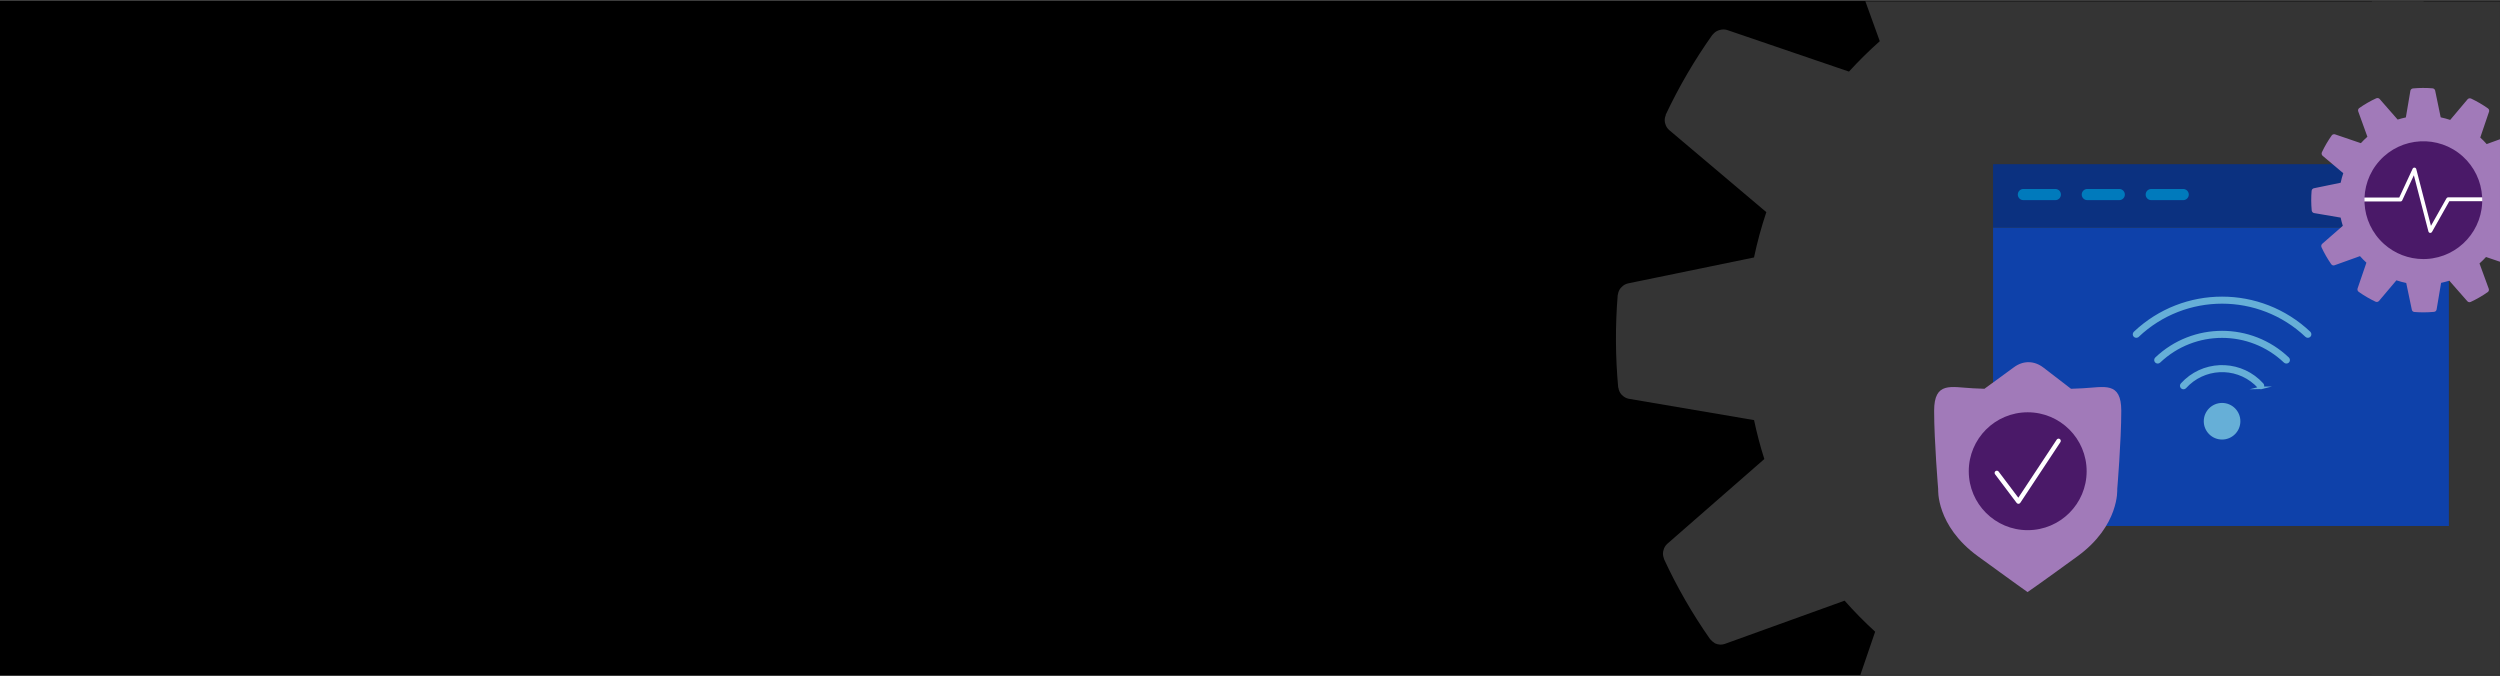
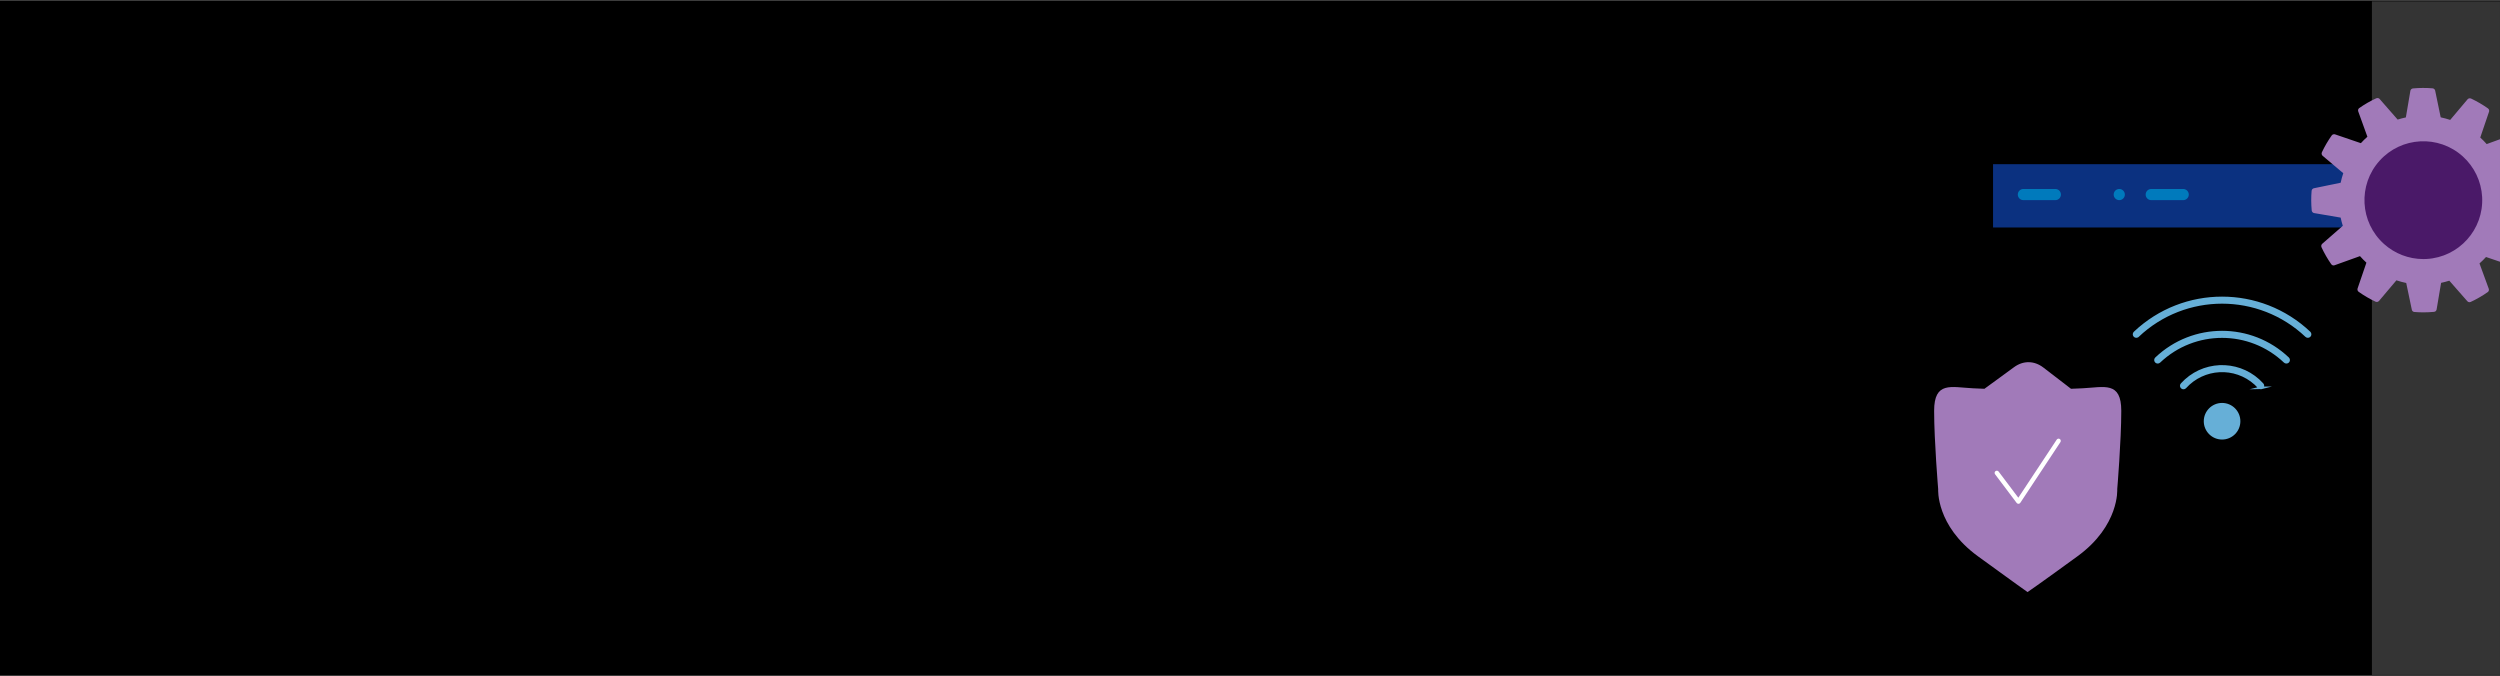
<svg xmlns="http://www.w3.org/2000/svg" viewBox="0 0 2220 600">
  <rect x="0" y="0" width="2220" height="600" fill="#808080" stroke="none" />
  <defs>
    <style>.cls-1{fill:#343434;}.cls-1,.cls-2,.cls-3,.cls-4,.cls-5,.cls-6,.cls-7,.cls-8,.cls-9,.cls-10,.cls-11{stroke-width:0px;}.cls-2{fill:none;}.cls-3,.cls-12{fill:#66afd7;}.cls-4{fill:#4a1968;}.cls-5{fill:#007abc;}.cls-6{fill:#a17ab9;}.cls-13{clip-path:url(#clippath-1);}.cls-14{clip-path:url(#clippath-2);}.cls-7{fill:#000;}.cls-8{fill:#0e41aa;}.cls-12{stroke:#66afd7;stroke-miterlimit:10;stroke-width:2.45px;}.cls-9{fill:#4a1968;}.cls-10{fill:#fff;}.cls-11{fill:#0b3180;}</style>
    <clipPath id="clippath-1">
      <rect height="598.15" width="2215.92" y="1.2" x="4.07" class="cls-2" />
    </clipPath>
    <clipPath id="clippath-2">
      <circle r="69.46" cy="177.73" cx="2151.94" class="cls-2" />
    </clipPath>
  </defs>
  <g id="bg">
    <rect height="600" width="2220" y=".42" x="0" class="cls-7" />
  </g>
  <g id="BIG-IP_Next_Gear">
    <g class="cls-13">
-       <path d="M2367.58,256.42c0-.21-.18-.32-.23-.5-.28-2.13-1.17-4.12-2.58-5.75-.25-.29-.53-.56-.82-.8-1.58-1.62-3.62-2.71-5.84-3.15l-111.35-18.74c-2.48-11.72-5.56-23.28-9.12-34.58l86.04-75.46c3.52-3.29,4.67-8.4,2.89-12.88v-.48c-11.56-24.9-25.29-48.74-41.04-71.22-.18-.25-.43-.39-.62-.62-.34-.42-.72-.8-1.12-1.16-.64-.57-1.35-1.08-2.1-1.5-.41-.24-.84-.45-1.28-.64-.9-.37-1.86-.61-2.83-.71-.36-.07-.73-.13-1.09-.16-1.42-.07-2.85.14-4.19.62l-106.19,38.57c-8.5-9.6-17.52-18.73-27.02-27.36l36.8-108.2c.65-2.11.65-4.37,0-6.47-.08-.39-.19-.77-.32-1.14-.73-1.99-2.02-3.74-3.72-5.02-.11,0-.11-.25-.23-.34-22.43-15.85-46.2-29.7-71.06-41.38h-.5c-1.98-.87-4.16-1.14-6.29-.78-.34.07-.68.17-1,.3-2.22.53-4.23,1.73-5.75,3.44l-72.75,86.43c-13.09-4.39-26.43-8.01-39.94-10.83l-23.21-112.01c-.51-2.13-1.65-4.06-3.26-5.54-.31-.34-.65-.66-1-.96-1.64-1.34-3.62-2.19-5.72-2.44,0,0-.18,0-.32-.14-27.36-2.23-54.87-2.08-82.21.46-.23,0-.36.23-.57.25-2.55.31-4.88,1.57-6.54,3.53-1.52,1.53-2.56,3.47-2.99,5.59l-18.92,111.32c-11.63,2.44-23.19,5.49-34.56,9.12l-75.37-86.06c-1.49-1.63-3.44-2.77-5.59-3.28-.39-.13-.78-.24-1.19-.32-2.05-.33-4.16-.1-6.09.68h-.48c-24.93,11.54-48.78,25.27-71.27,41.04-.14,0-.16.3-.3.41-1.71,1.3-3.01,3.06-3.74,5.08-.14.39-.18.71-.3,1.09-.64,2.17-.59,4.49.14,6.63l38.39,106.22c-9.59,8.51-18.72,17.52-27.36,26.99l-108.27-36.96c-2.08-.62-4.3-.62-6.38,0-.46.1-.91.24-1.35.41-1.94.72-3.63,1.97-4.9,3.6,0,.14-.27.14-.36.27-15.89,22.4-29.77,46.15-41.47,70.99v.52c-.85,1.98-1.1,4.17-.71,6.29,0,.39.21.71.3,1.09.55,2.18,1.74,4.15,3.42,5.65l86.34,72.95c-4.43,13.19-8.08,26.62-10.94,40.24l-111.94,23.05c-2.14.48-4.09,1.6-5.59,3.21-.32.27-.62.57-.89.89-1.31,1.63-2.15,3.6-2.42,5.68,0,.16-.16.27-.18.43-2.23,27.32-2.09,54.78.41,82.07,0,.21.18.32.23.5.27,2.12,1.16,4.12,2.55,5.75.26.28.55.55.84.8,1.56,1.58,3.55,2.66,5.72,3.1l111.32,18.94c2.46,11.67,5.5,23.22,9.12,34.58l-86.25,75.33c-1.63,1.5-2.78,3.45-3.28,5.61-.12.37-.22.74-.3,1.12-.38,2.09-.14,4.24.68,6.2v.43c11.53,24.94,25.27,48.81,41.04,71.31.14.18.36.25.5.43.81,1,1.78,1.86,2.87,2.53.34.21.62.52.98.71,1.43.67,2.98,1.05,4.56,1.12h.36c1.32,0,2.63-.23,3.88-.68l106.24-38.35c8.53,9.67,17.59,18.88,27.13,27.56l-37,108.11c-.65,2.11-.65,4.37,0,6.47.07.4.18.78.32,1.16.72,1.98,1.98,3.71,3.65,4.99.14,0,.14.27.27.36,22.39,15.9,46.14,29.79,70.97,41.52.25,0,.5,0,.73.16.92.34,1.88.55,2.85.64.42.12.85.22,1.28.3.15.01.3.01.46,0,1.1-.07,2.19-.31,3.21-.71.42-.09.83-.21,1.23-.34,1.47-.67,2.77-1.66,3.81-2.9l72.95-86.29c13.51,4.55,27.28,8.28,41.24,11.17l23.25,111.76c.49,2.28,1.67,4.34,3.4,5.9.14,0,.23.27.36.39,1.71,1.43,3.8,2.32,6.02,2.55.18,0,.27.18.46.21h.93c12.29.98,24.62,1.5,36.96,1.5,14.82,0,29.64-.71,44.32-2.1.21,0,.34-.2.55-.23,2.2-.3,4.27-1.23,5.95-2.69.16-.14.25-.32.39-.46,1.71-1.63,2.85-3.76,3.26-6.09l18.72-111.37c11.65-2.48,23.21-5.56,34.56-9.12l75.51,86.02c1.05,1.19,2.34,2.13,3.78,2.78.45.15.9.26,1.37.34.98.37,2.01.59,3.05.66h.36c.45-.07.89-.16,1.32-.27.97-.08,1.93-.3,2.85-.64.2,0,.41,0,.62-.11,24.9-11.55,48.73-25.28,71.2-41.04.16,0,.16-.32.32-.43,1.7-1.3,2.99-3.07,3.72-5.08.12-.36.21-.72.27-1.09.63-2.17.58-4.47-.14-6.61l-38.62-106.15c9.6-8.51,18.74-17.54,27.36-27.04l108.2,36.71c1.19.4,2.44.61,3.69.62h.39c1.65-.05,3.26-.44,4.74-1.16.12-.08.23-.18.34-.27,1.34-.75,2.51-1.76,3.44-2.99.11-.14.27-.18.39-.32,15.86-22.41,29.7-46.18,41.36-71.04v-.55c.81-1.98,1.05-4.14.68-6.25-.08-.38-.19-.75-.32-1.12-.54-2.19-1.74-4.17-3.44-5.65l-86.43-72.89c4.42-13.19,8.05-26.62,10.87-40.24l111.89-23.25c2.15-.49,4.11-1.62,5.61-3.24.3-.27.58-.56.84-.87,1.33-1.64,2.17-3.62,2.42-5.72,0-.16.16-.25.18-.41,2.19-27.36,2.01-54.86-.55-82.19Z" class="cls-1" />
      <rect height="611.89" width="125.04" y=".73" x="2106.27" class="cls-1" />
-       <rect height="265.08" width="404.74" y="202" x="1769.85" class="cls-8" />
      <rect height="56.21" width="404.48" y="145.79" x="1769.83" class="cls-11" />
      <path d="M1796.76,177.73h28.38c2.74,0,4.96-2.22,4.96-4.96s-2.22-4.96-4.96-4.96h-28.38c-2.74,0-4.96,2.22-4.96,4.96s2.22,4.96,4.96,4.96Z" class="cls-5" />
-       <path d="M1853.53,177.73h28.38c2.74,0,4.96-2.22,4.96-4.96s-2.22-4.96-4.96-4.96h-28.38c-2.74,0-4.96,2.22-4.96,4.96s2.22,4.96,4.96,4.96Z" class="cls-5" />
+       <path d="M1853.53,177.73h28.38c2.74,0,4.96-2.22,4.96-4.96s-2.22-4.96-4.96-4.96c-2.74,0-4.96,2.22-4.96,4.96s2.22,4.96,4.96,4.96Z" class="cls-5" />
      <path d="M1910.3,177.73h28.38c2.74,0,4.96-2.22,4.96-4.96s-2.22-4.96-4.96-4.96h-28.38c-2.74,0-4.96,2.22-4.96,4.96s2.22,4.96,4.96,4.96Z" class="cls-5" />
      <circle r="9.92" cy="172.78" cx="2137.37" class="cls-5" />
      <g id="network-wifi">
        <g id="a424af4d-647c-4c9a-bb78-b73259db0392">
          <path d="M1956.95,374.06c0,8.98,7.28,16.25,16.25,16.25s16.25-7.28,16.25-16.25-7.28-16.25-16.25-16.25-16.25,7.28-16.25,16.25Z" class="cls-3" />
          <path d="M2007.48,344.48c1.05,0,1.91-.85,1.91-1.9,0-.48-.18-.95-.51-1.3-17.81-19.7-48.23-21.24-67.93-3.42-1.2,1.08-2.34,2.23-3.42,3.42-.72.77-.67,1.98.1,2.69.77.72,1.98.67,2.69-.1,16.37-18.16,44.37-19.62,62.54-3.24,1.14,1.02,2.22,2.11,3.24,3.24.36.39.87.61,1.39.61Z" class="cls-12" />
          <path d="M2030.34,321.62c.52,0,1.01-.21,1.37-.58.73-.76.71-1.96-.04-2.69-32.76-31.14-84.18-31.14-116.95,0-.76.74-.77,1.95-.04,2.7.74.76,1.95.77,2.7.04h0c31.27-29.71,80.34-29.71,111.61,0,.36.35.84.54,1.34.53Z" class="cls-12" />
          <path d="M1898.33,298.24c42.01-39.74,107.74-39.74,149.75,0,.76.72,1.97.69,2.69-.07.72-.76.69-1.97-.07-2.69-43.48-41.14-111.52-41.14-154.99,0-.76.72-.8,1.93-.07,2.69.72.76,1.93.8,2.69.07Z" class="cls-12" />
        </g>
        <circle r="69.46" cy="177.73" cx="2151.94" class="cls-9" />
        <g class="cls-14">
-           <path d="M2158.11,206.84c-.07,0-.15,0-.22-.01-.7-.09-1.27-.6-1.45-1.28l-12.92-49.89-10.33,22.24c-.28.61-.89,1-1.57,1h-32.62c-.95,0-1.73-.77-1.73-1.73s.77-1.73,1.73-1.73h31.52l11.89-25.61c.31-.66.99-1.05,1.72-.99.72.07,1.33.58,1.51,1.29l13.05,50.41,13.79-24.44c.31-.54.88-.88,1.5-.88h32.22c.95,0,1.73.77,1.73,1.73s-.77,1.73-1.73,1.73h-31.21l-15.39,27.29c-.31.55-.89.88-1.5.88Z" class="cls-10" />
-         </g>
+           </g>
        <g id="network-gear">
          <path d="M2251.15,168.3s-.04-.06-.05-.1c-.06-.47-.26-.91-.56-1.27-.06-.06-.11-.11-.18-.16-.34-.36-.79-.6-1.28-.69l-23.68-3.99c-.53-2.49-1.17-4.91-1.93-7.29l18.3-16.05c.35-.33.6-.75.71-1.22.03-.08.05-.17.07-.26.08-.45.03-.92-.15-1.35v-.09c-2.47-5.31-5.4-10.39-8.76-15.19-.04-.05-.09-.1-.14-.14-.07-.09-.16-.17-.24-.25-.13-.12-.27-.23-.43-.31-.11-.06-.22-.12-.33-.16-.17-.06-.35-.1-.52-.13-.41-.1-.84-.07-1.23.08l-22.58,8.2c-1.8-2.03-3.7-3.97-5.71-5.79l7.83-23.01c.14-.46.14-.95,0-1.42-.02-.09-.04-.17-.07-.25-.16-.43-.44-.81-.81-1.09,0,0-.03-.06-.05-.08-4.78-3.38-9.85-6.33-15.15-8.83h-.12c-.43-.18-.9-.23-1.36-.15-.08.02-.16.04-.24.07-.48.12-.92.38-1.25.75l-15.47,18.35c-2.77-.93-5.59-1.69-8.44-2.29l-4.92-23.78c-.11-.48-.36-.91-.72-1.25-.05-.05-.09-.1-.15-.15-.37-.31-.82-.51-1.3-.55-.02,0-.04,0-.07-.03-5.83-.48-11.7-.45-17.53.09-.04,0-.07.04-.11.05-.46.07-.9.26-1.26.56-.06.05-.1.11-.16.17-.36.34-.6.79-.69,1.28l-4.02,23.68c-2.46.52-4.9,1.16-7.29,1.92l-16.02-18.32c-.33-.36-.76-.61-1.23-.72-.08-.03-.16-.05-.24-.06-.45-.08-.92-.03-1.35.15h-.09c-5.32,2.45-10.4,5.38-15.2,8.73-.05.04-.08.09-.14.13-.09.08-.17.16-.24.24-.13.14-.24.29-.33.45-.06.09-.11.19-.15.29-.07.18-.12.38-.14.57,0,.1-.04.19-.04.29,0,.31.04.61.13.9l8.17,22.6c-2.04,1.79-3.97,3.7-5.8,5.7l-23-7.85c-.46-.14-.95-.14-1.42,0-.08.02-.17.04-.25.06-.43.16-.81.44-1.09.81-.02,0-.06.03-.08.05-3.38,4.77-6.33,9.83-8.82,15.13v.12c-.18.43-.24.9-.15,1.37.02.08.04.16.07.24.12.48.38.91.75,1.24l18.37,15.5c-.94,2.78-1.71,5.6-2.32,8.47l-23.81,4.9c-.47.11-.9.35-1.23.71-.06.06-.12.12-.18.19-.29.35-.48.79-.53,1.25,0,.03-.04.06-.04.09-.48,5.83-.45,11.7.09,17.53,0,.04.04.06.05.11.06.46.25.9.56,1.26.06.06.12.11.18.17.33.35.76.6,1.23.71l23.68,4.04c.52,2.46,1.16,4.9,1.92,7.29l-18.34,16.01c-.35.33-.6.76-.71,1.23-.03.08-.05.16-.07.25-.08.45-.03.92.15,1.35v.1c2.46,5.32,5.38,10.4,8.72,15.21.03.04.08.06.11.1.17.21.38.39.62.54.08.05.14.12.22.16.31.15.65.23,1,.24h.07c.29,0,.58-.05.85-.15l22.63-8.13c1.79,2.04,3.69,3.98,5.7,5.81l-7.87,23c-.14.46-.14.95,0,1.42.02.09.04.17.07.25.16.43.44.81.8,1.09.03,0,.03.06.06.08,4.77,3.38,9.83,6.34,15.11,8.84.05.02.11,0,.17.03.19.07.38.11.58.13.1.03.21.05.32.07.04,0,.08-.01.11-.02.2-.02.4-.06.59-.13.13-.02.26-.06.38-.1.31-.15.59-.36.82-.62l15.51-18.36c2.85.96,5.76,1.75,8.71,2.36l4.98,23.8c.11.5.37.95.75,1.29.02.03.05.06.08.08.37.31.83.51,1.32.56.03,0,.06.04.09.04h.21c2.61.21,5.23.32,7.85.32,3.17,0,6.33-.15,9.47-.45.04,0,.07-.04.12-.05.48-.06.94-.26,1.3-.58.03-.03.05-.07.08-.1.37-.36.62-.82.72-1.33l3.99-23.69c2.46-.52,4.9-1.17,7.29-1.93l16.06,18.29c.23.26.51.47.83.61.1.03.2.06.3.07.21.08.44.13.66.14h.08c.09-.02.19-.04.28-.06.22-.02.44-.07.64-.14.04,0,.08-.02.12-.03,5.31-2.47,10.39-5.4,15.18-8.76.05-.04.09-.09.14-.13.09-.08.17-.16.25-.25.13-.13.23-.28.32-.44.06-.1.11-.2.15-.3.07-.18.12-.38.14-.57.02-.1.03-.19.04-.29.01-.31-.03-.61-.13-.9l-8.25-22.56c2.03-1.8,3.96-3.7,5.79-5.71l23.02,7.81c.26.09.53.13.8.13h.08c.36,0,.71-.09,1.03-.25.04,0,.07-.05.11-.08.28-.16.52-.37.72-.63,0-.03.07-.04.09-.07,3.38-4.78,6.33-9.85,8.81-15.15v-.11c.18-.43.23-.91.15-1.38,0-.08-.04-.15-.06-.24-.12-.48-.38-.91-.75-1.24l-18.4-15.45c.94-2.79,1.7-5.63,2.3-8.51l23.8-4.94c.47-.11.9-.35,1.23-.71.06-.06.12-.12.18-.19.29-.35.48-.79.53-1.25,0-.03.04-.06.04-.09.48-5.85.45-11.73-.09-17.57ZM2154.69,229.97c-.94.05-1.88.08-2.82.08-12.88-.02-25.31-4.8-34.89-13.41-21.49-19.32-23.25-52.39-3.94-73.88,0,0,0,0,0,0,19.33-21.48,52.41-23.22,73.89-3.89,10.29,9.27,16.48,22.25,17.21,36.08,1.54,28.85-20.61,53.49-49.46,55.03Z" class="cls-6" />
        </g>
      </g>
      <path d="M1849.26,344.8c-3.42.17-6.84.31-10.24.44l-.02-.04-24.47-18.81c-8.08-6.21-17.82-6.36-25.99-.39l-26.36,19.24c-3.4-.13-6.82-.27-10.24-.44-19.34-.96-34.43-6.45-34.43,20.07s3.59,69.51,3.59,69.51c0,0-2.15,32.25,35.15,59.48,32.08,23.42,44.23,31.9,44.23,31.9h0s12.39-8.48,44.48-31.9c37.3-27.23,35.15-59.48,35.15-59.48,0,0,3.59-43,3.59-69.51,0-26.51-15.09-21.03-34.43-20.07" class="cls-6" />
-       <circle r="52.34" cy="418.45" cx="1800.6" class="cls-4" />
      <path d="M1792.37,447.39c-.62,0-1.21-.29-1.58-.79l-19.18-25.46c-.66-.88-.48-2.12.39-2.78.88-.65,2.12-.48,2.78.39l17.49,23.22,34.09-51.57c.6-.91,1.82-1.17,2.74-.56.91.6,1.16,1.83.56,2.75l-35.63,53.91c-.35.54-.95.87-1.59.89h-.06Z" class="cls-10" />
    </g>
  </g>
</svg>